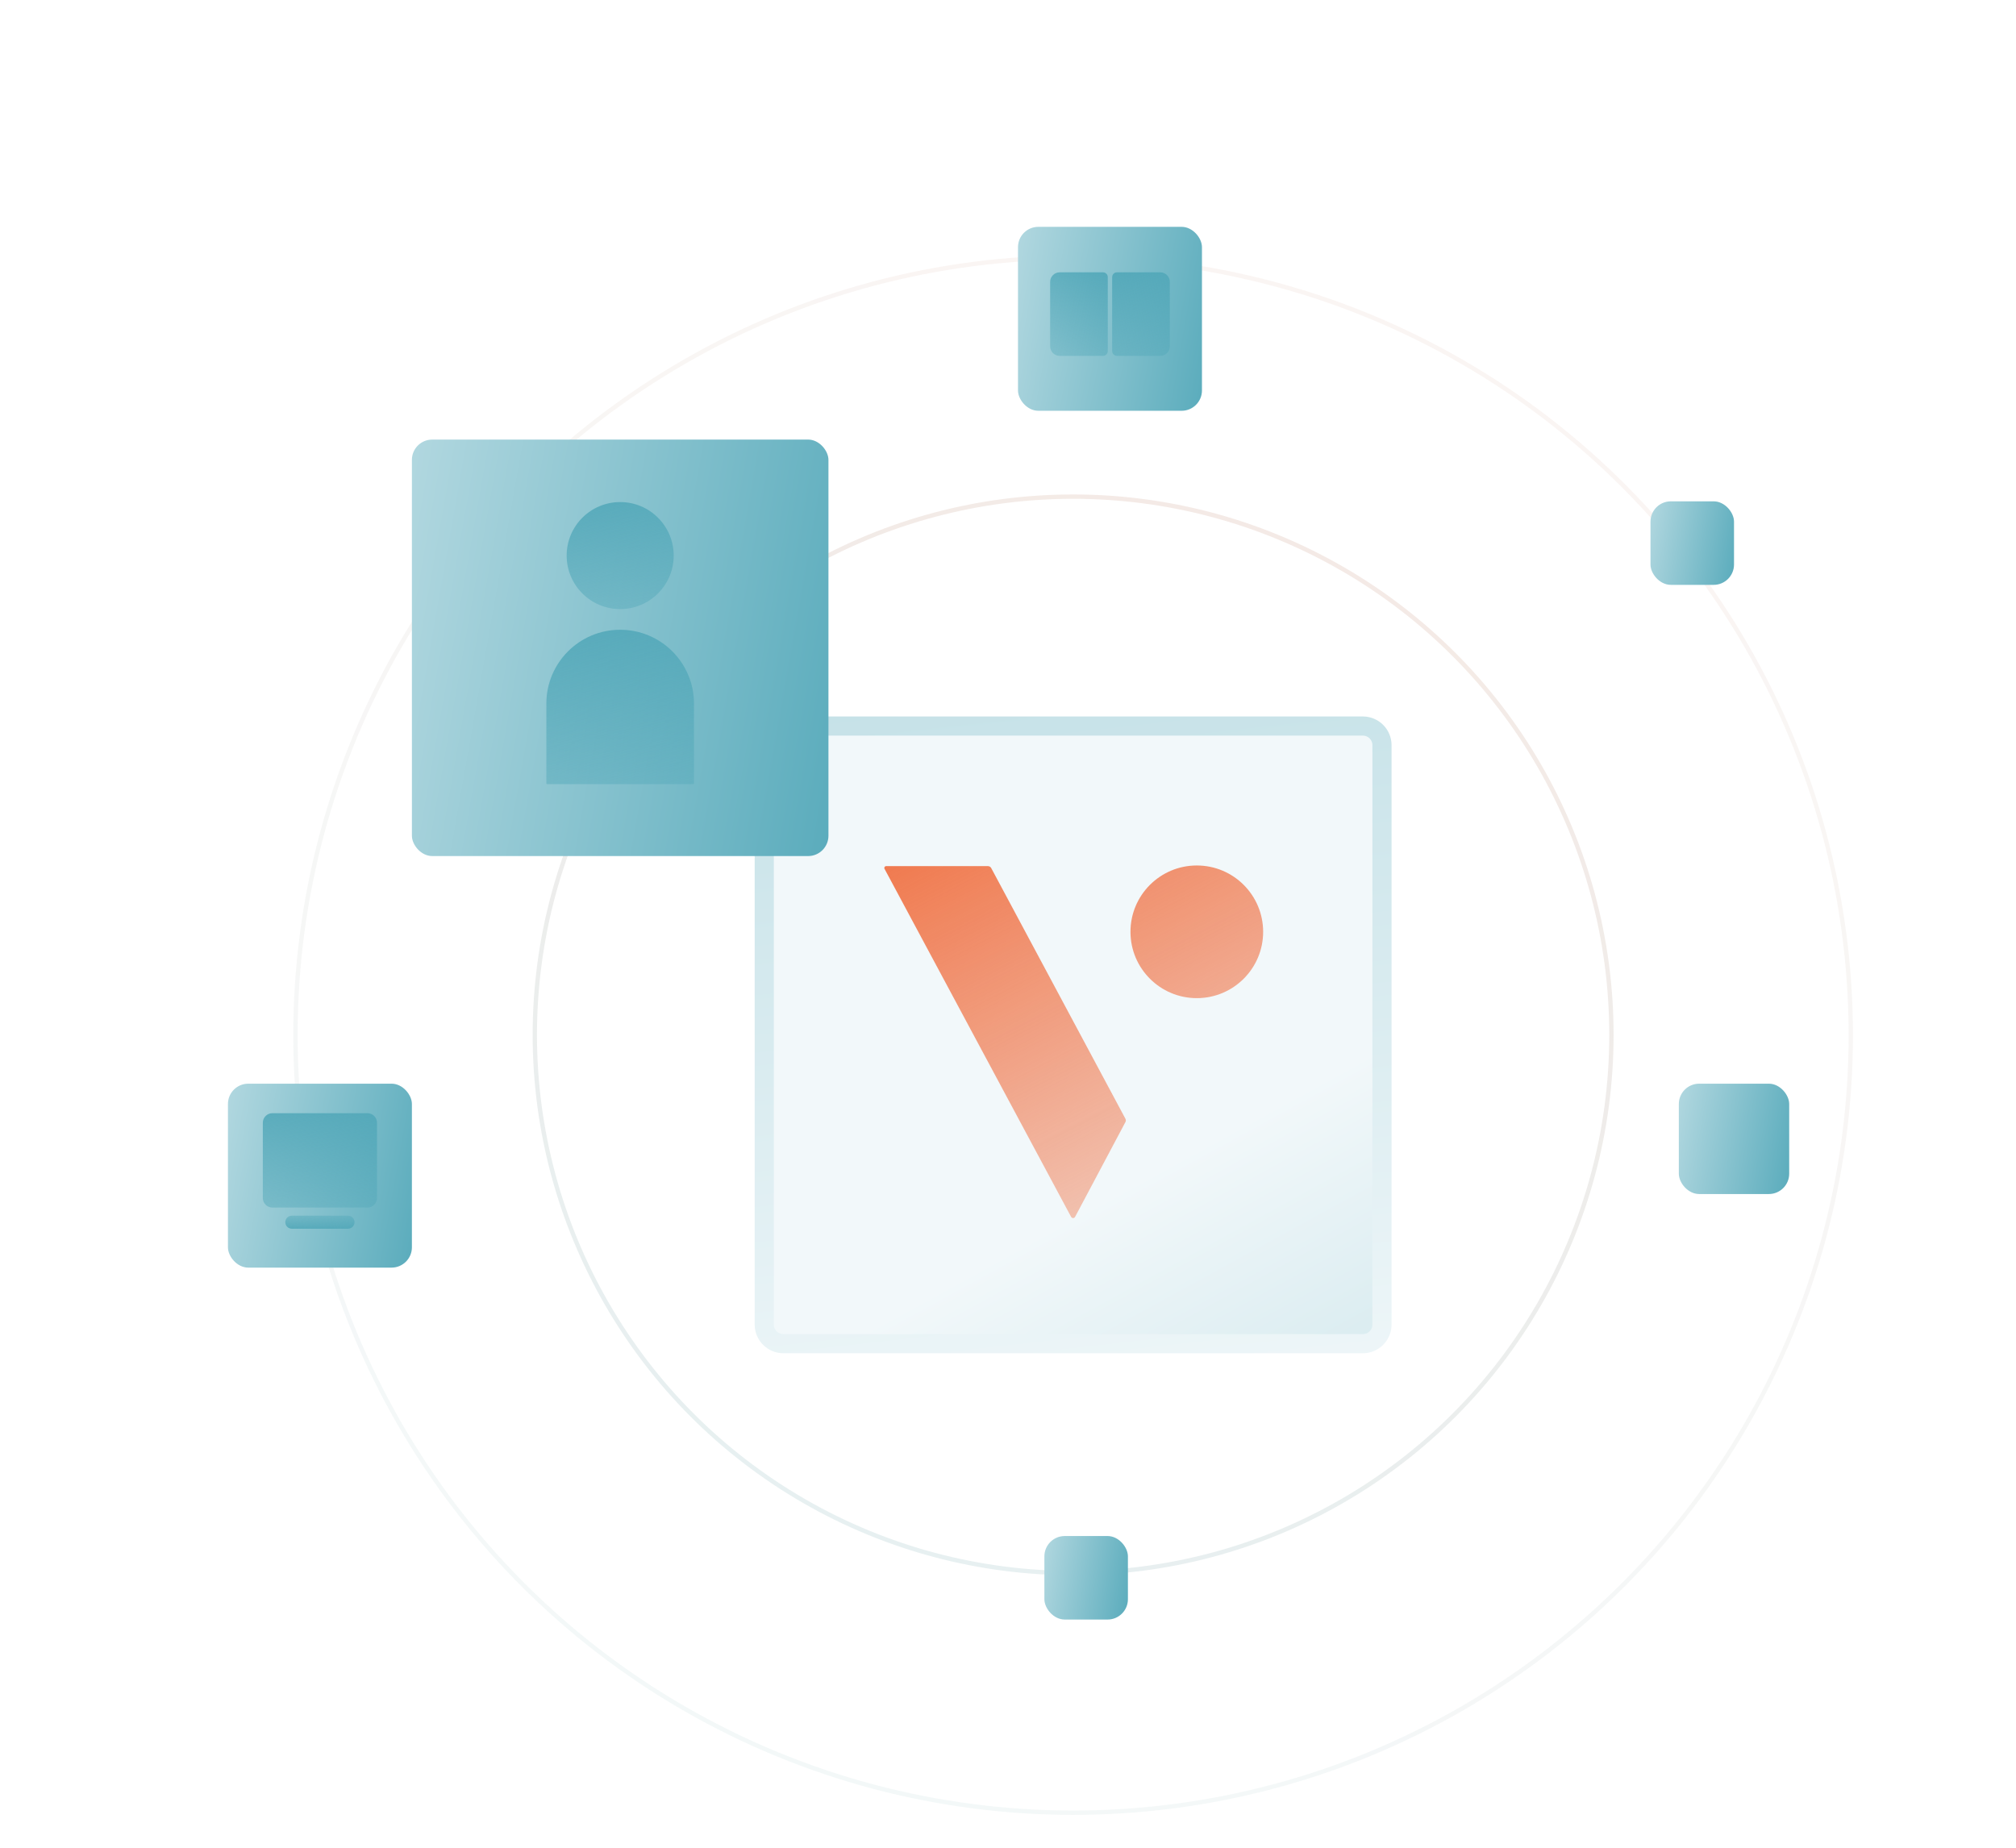
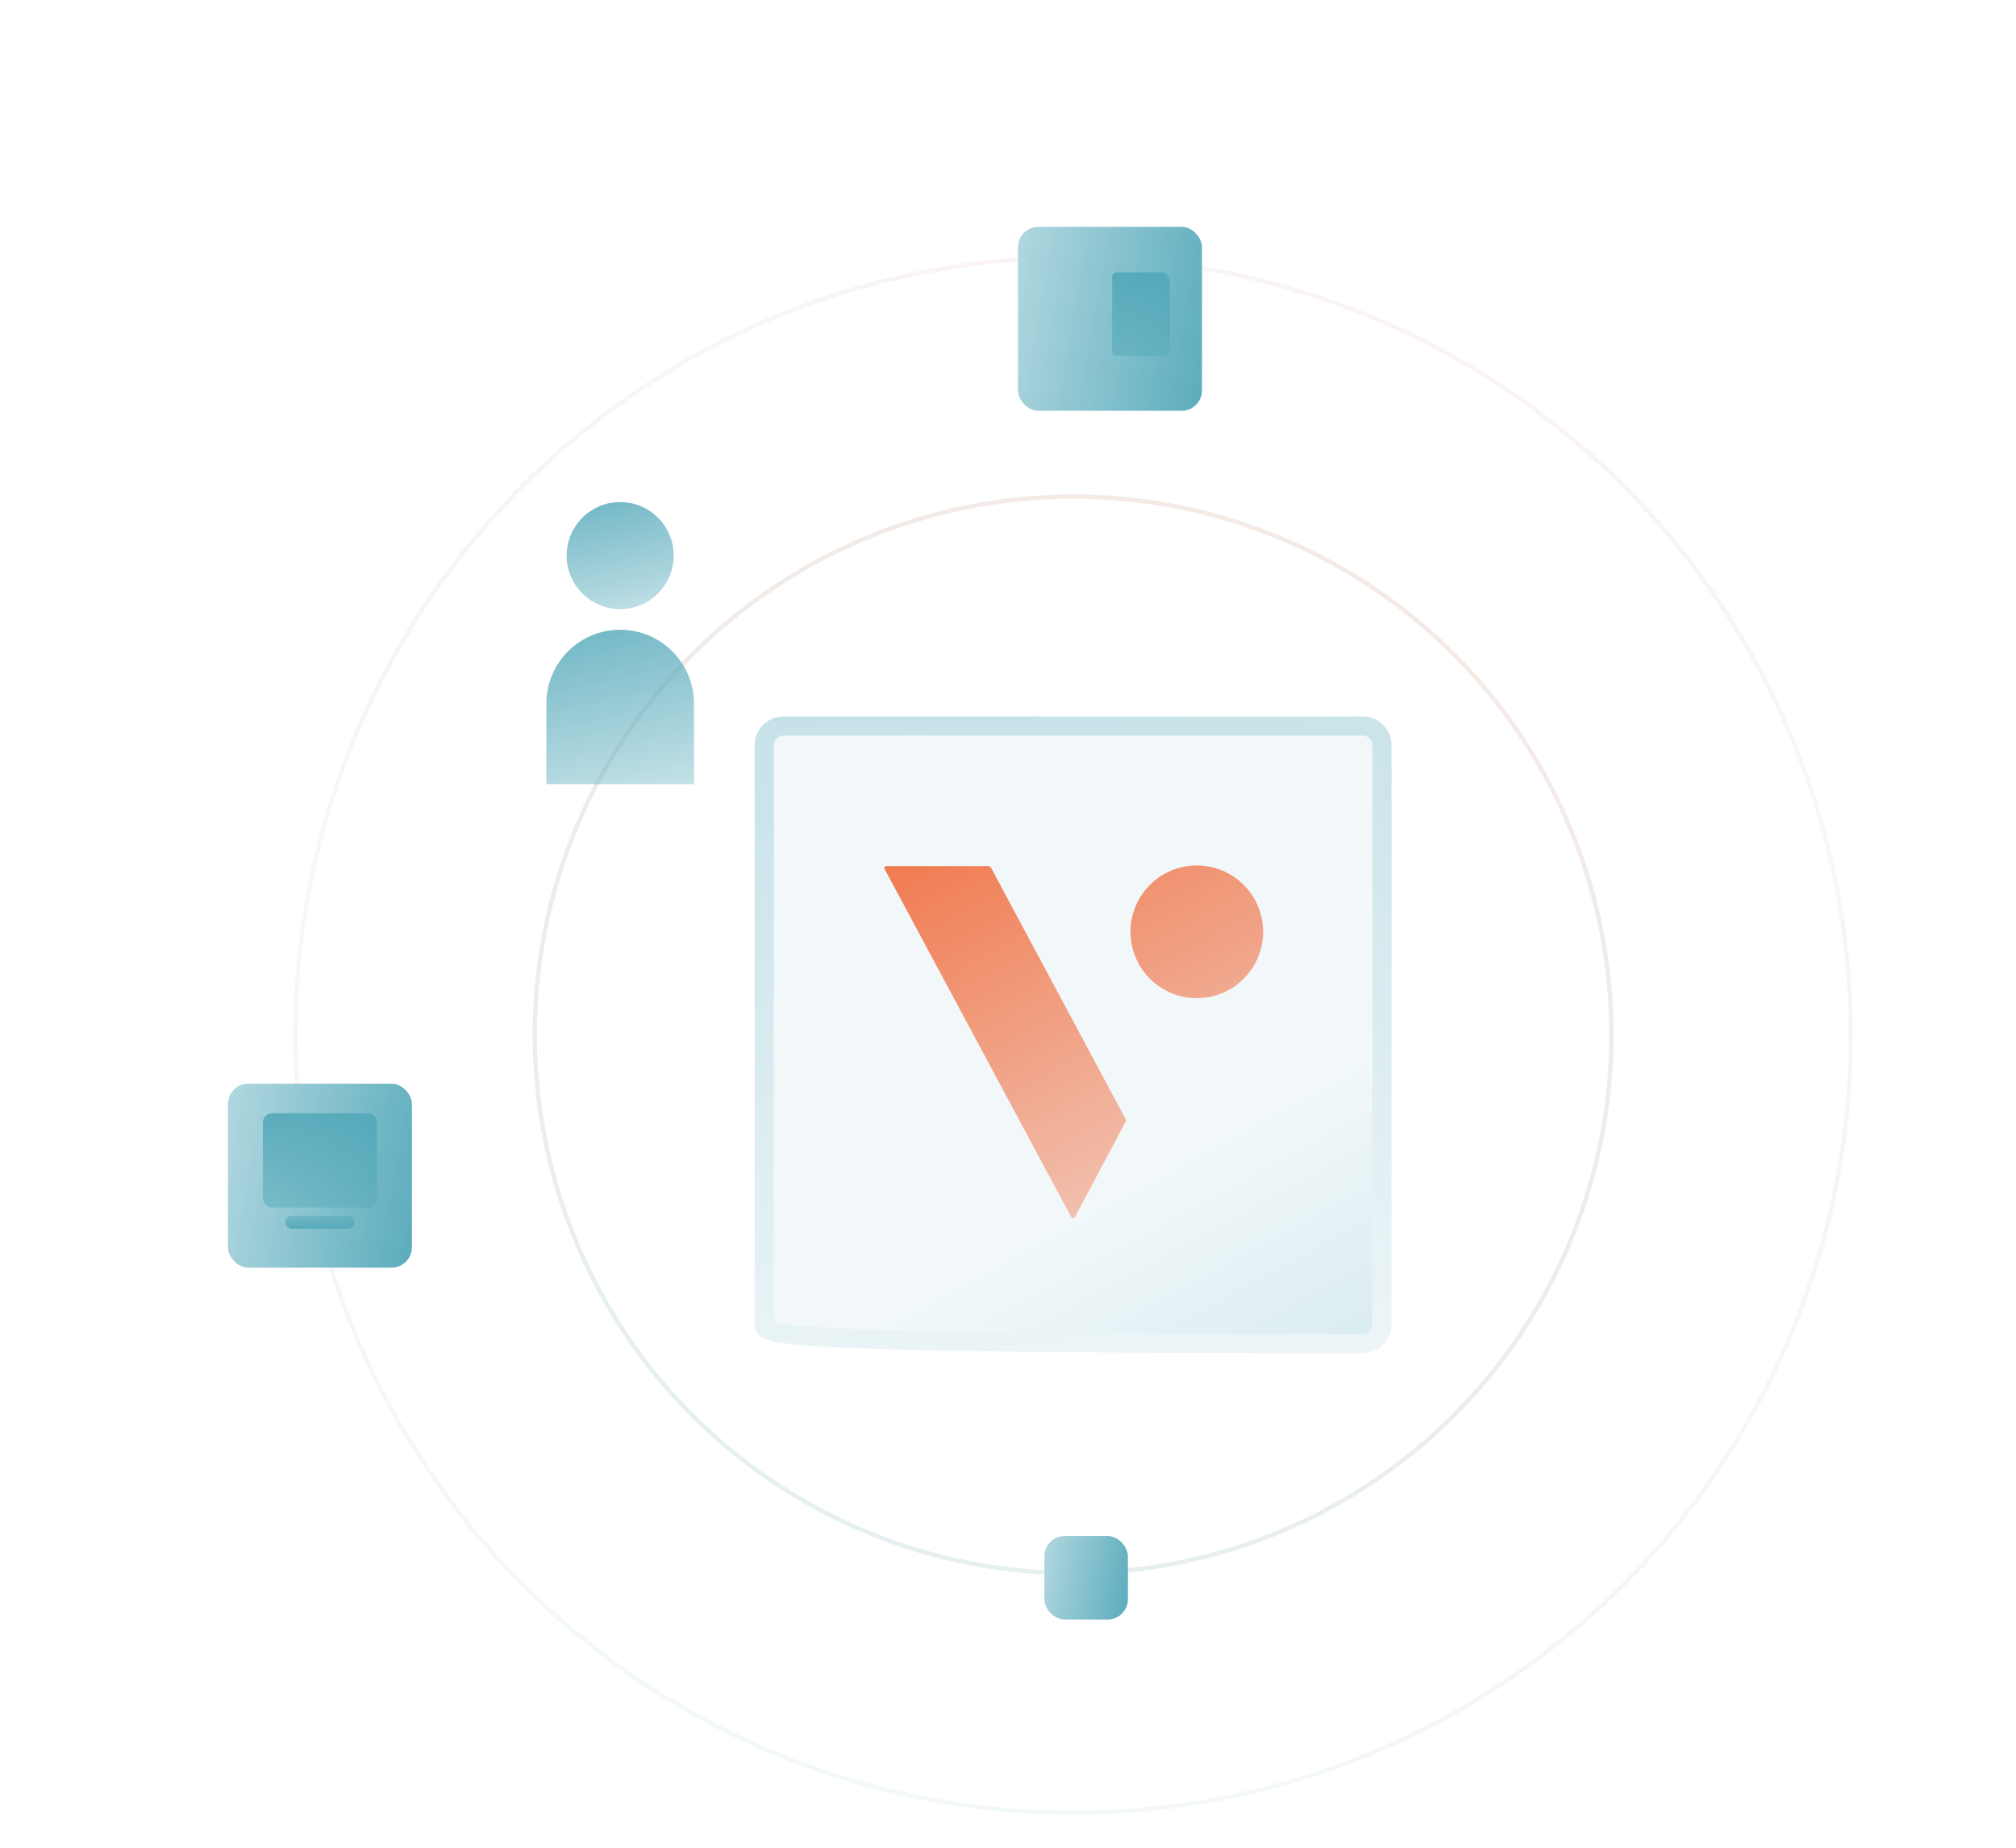
<svg xmlns="http://www.w3.org/2000/svg" width="842" height="772" viewBox="0 0 842 772" fill="none">
  <circle opacity="0.16" cx="448.198" cy="432.281" r="224.828" stroke="url(#paint0_linear_2489_361)" stroke-width="1.808" stroke-linecap="round" stroke-linejoin="round" />
  <circle opacity="0.08" cx="448.199" cy="432.407" r="324.801" stroke="url(#paint1_linear_2489_361)" stroke-width="1.808" stroke-linecap="round" stroke-linejoin="round" />
-   <path d="M319.198 311.281C319.198 306.863 322.78 303.281 327.198 303.281H569.198C573.617 303.281 577.198 306.863 577.198 311.281V553.281C577.198 557.7 573.617 561.281 569.198 561.281H327.198C322.78 561.281 319.198 557.7 319.198 553.281V311.281Z" fill="url(#paint2_linear_2489_361)" stroke="url(#paint3_linear_2489_361)" stroke-width="8" />
+   <path d="M319.198 311.281C319.198 306.863 322.78 303.281 327.198 303.281H569.198C573.617 303.281 577.198 306.863 577.198 311.281V553.281C577.198 557.7 573.617 561.281 569.198 561.281C322.78 561.281 319.198 557.7 319.198 553.281V311.281Z" fill="url(#paint2_linear_2489_361)" stroke="url(#paint3_linear_2489_361)" stroke-width="8" />
  <g filter="url(#filter0_iif_2489_361)">
    <path d="M412.346 359.042C412.904 359.042 413.416 359.348 413.679 359.84L469.727 464.547C469.965 464.991 469.965 465.524 469.729 465.969L448.716 505.544C448.361 506.211 447.405 506.214 447.048 505.548L369.114 360.154C368.844 359.651 369.209 359.042 369.78 359.042H412.346ZM499.551 358.768C514.852 358.768 527.256 371.173 527.257 386.476C527.257 401.778 514.852 414.184 499.551 414.185C484.249 414.185 471.844 401.779 471.844 386.476C471.844 371.173 484.249 358.768 499.551 358.768Z" fill="url(#paint4_linear_2489_361)" fill-opacity="0.9" />
  </g>
  <g filter="url(#filter1_d_2489_361)">
-     <rect x="701.179" y="450.711" width="46.092" height="46.092" rx="8.49" fill="url(#paint5_linear_2489_361)" />
-   </g>
+     </g>
  <g filter="url(#filter2_d_2489_361)">
    <rect x="436.196" y="639.666" width="34.886" height="34.886" rx="8.49" fill="url(#paint6_linear_2489_361)" />
  </g>
  <g filter="url(#filter3_d_2489_361)">
-     <rect x="689.339" y="207.453" width="34.886" height="34.886" rx="8.49" fill="url(#paint7_linear_2489_361)" />
-   </g>
+     </g>
  <g filter="url(#filter4_d_2489_361)">
-     <rect x="172.035" y="181.654" width="173.973" height="173.973" rx="8.49" fill="url(#paint8_linear_2489_361)" />
-   </g>
+     </g>
  <circle cx="259.022" cy="232.075" r="22.352" fill="url(#paint9_linear_2489_361)" />
  <path d="M228.194 293.89C228.194 276.864 241.996 263.062 259.021 263.062C276.047 263.062 289.848 276.864 289.848 293.89V327.259C289.848 327.425 289.714 327.559 289.548 327.559H228.494C228.329 327.559 228.194 327.425 228.194 327.259V293.89Z" fill="url(#paint10_linear_2489_361)" />
  <g filter="url(#filter5_d_2489_361)">
    <rect x="95.201" y="450.711" width="76.834" height="76.834" rx="8.49" fill="url(#paint11_linear_2489_361)" />
  </g>
  <path d="M109.771 469C109.771 466.791 111.561 465 113.771 465H153.465C155.674 465 157.465 466.791 157.465 469V500.425C157.465 502.634 155.674 504.425 153.465 504.425H113.771C111.561 504.425 109.771 502.634 109.771 500.425V469Z" fill="url(#paint12_linear_2489_361)" />
  <path d="M119.161 510.533C119.161 512.036 120.379 513.254 121.882 513.254H145.355C146.858 513.254 148.076 512.036 148.076 510.533C148.076 509.031 146.858 507.812 145.355 507.812H121.882C120.379 507.812 119.161 509.031 119.161 510.533Z" fill="url(#paint13_linear_2489_361)" />
  <g filter="url(#filter6_d_2489_361)">
    <rect x="425.174" y="92.791" width="76.834" height="76.834" rx="8.49" fill="url(#paint14_linear_2489_361)" />
  </g>
-   <path d="M462.676 115.754C462.676 114.649 461.78 113.754 460.676 113.754H442.599C440.39 113.754 438.599 115.545 438.599 117.754V144.661C438.599 146.871 440.39 148.661 442.599 148.661H460.676C461.78 148.661 462.676 147.766 462.676 146.661V115.754Z" fill="url(#paint15_linear_2489_361)" />
  <path d="M464.506 115.754C464.506 114.649 465.401 113.754 466.506 113.754H484.582C486.791 113.754 488.582 115.545 488.582 117.754V144.661C488.582 146.871 486.791 148.661 484.582 148.661H466.506C465.401 148.661 464.506 147.766 464.506 146.661V115.754Z" fill="url(#paint16_linear_2489_361)" />
  <defs>
    <filter id="filter0_iif_2489_361" x="368.947" y="358.691" width="158.617" height="148.582" filterUnits="userSpaceOnUse" color-interpolation-filters="sRGB">
      <feFlood flood-opacity="0" result="BackgroundImageFix" />
      <feBlend mode="normal" in="SourceGraphic" in2="BackgroundImageFix" result="shape" />
      <feColorMatrix in="SourceAlpha" type="matrix" values="0 0 0 0 0 0 0 0 0 0 0 0 0 0 0 0 0 0 127 0" result="hardAlpha" />
      <feOffset dy="1.226" />
      <feGaussianBlur stdDeviation="0.613" />
      <feComposite in2="hardAlpha" operator="arithmetic" k2="-1" k3="1" />
      <feColorMatrix type="matrix" values="0 0 0 0 0.012 0 0 0 0 0.129 0 0 0 0 0.153 0 0 0 0.1 0" />
      <feBlend mode="normal" in2="shape" result="effect1_innerShadow_2489_361" />
      <feColorMatrix in="SourceAlpha" type="matrix" values="0 0 0 0 0 0 0 0 0 0 0 0 0 0 0 0 0 0 127 0" result="hardAlpha" />
      <feOffset dx="0.307" dy="1.533" />
      <feGaussianBlur stdDeviation="0.552" />
      <feComposite in2="hardAlpha" operator="arithmetic" k2="-1" k3="1" />
      <feColorMatrix type="matrix" values="0 0 0 0 0.687 0 0 0 0 0.313 0 0 0 0 0.172 0 0 0 1 0" />
      <feBlend mode="normal" in2="effect1_innerShadow_2489_361" result="effect2_innerShadow_2489_361" />
      <feGaussianBlur stdDeviation="0.038" result="effect3_foregroundBlur_2489_361" />
    </filter>
    <filter id="filter1_d_2489_361" x="606.58" y="358.078" width="235.289" height="235.289" filterUnits="userSpaceOnUse" color-interpolation-filters="sRGB">
      <feFlood flood-opacity="0" result="BackgroundImageFix" />
      <feColorMatrix in="SourceAlpha" type="matrix" values="0 0 0 0 0 0 0 0 0 0 0 0 0 0 0 0 0 0 127 0" result="hardAlpha" />
      <feOffset dy="1.965" />
      <feGaussianBlur stdDeviation="47.299" />
      <feComposite in2="hardAlpha" operator="out" />
      <feColorMatrix type="matrix" values="0 0 0 0 1 0 0 0 0 1 0 0 0 0 1 0 0 0 0.1 0" />
      <feBlend mode="normal" in2="BackgroundImageFix" result="effect1_dropShadow_2489_361" />
      <feBlend mode="normal" in="SourceGraphic" in2="effect1_dropShadow_2489_361" result="shape" />
    </filter>
    <filter id="filter2_d_2489_361" x="341.598" y="547.033" width="224.083" height="224.082" filterUnits="userSpaceOnUse" color-interpolation-filters="sRGB">
      <feFlood flood-opacity="0" result="BackgroundImageFix" />
      <feColorMatrix in="SourceAlpha" type="matrix" values="0 0 0 0 0 0 0 0 0 0 0 0 0 0 0 0 0 0 127 0" result="hardAlpha" />
      <feOffset dy="1.965" />
      <feGaussianBlur stdDeviation="47.299" />
      <feComposite in2="hardAlpha" operator="out" />
      <feColorMatrix type="matrix" values="0 0 0 0 1 0 0 0 0 1 0 0 0 0 1 0 0 0 0.1 0" />
      <feBlend mode="normal" in2="BackgroundImageFix" result="effect1_dropShadow_2489_361" />
      <feBlend mode="normal" in="SourceGraphic" in2="effect1_dropShadow_2489_361" result="shape" />
    </filter>
    <filter id="filter3_d_2489_361" x="594.74" y="114.82" width="224.083" height="224.084" filterUnits="userSpaceOnUse" color-interpolation-filters="sRGB">
      <feFlood flood-opacity="0" result="BackgroundImageFix" />
      <feColorMatrix in="SourceAlpha" type="matrix" values="0 0 0 0 0 0 0 0 0 0 0 0 0 0 0 0 0 0 127 0" result="hardAlpha" />
      <feOffset dy="1.965" />
      <feGaussianBlur stdDeviation="47.299" />
      <feComposite in2="hardAlpha" operator="out" />
      <feColorMatrix type="matrix" values="0 0 0 0 1 0 0 0 0 1 0 0 0 0 1 0 0 0 0.1 0" />
      <feBlend mode="normal" in2="BackgroundImageFix" result="effect1_dropShadow_2489_361" />
      <feBlend mode="normal" in="SourceGraphic" in2="effect1_dropShadow_2489_361" result="shape" />
    </filter>
    <filter id="filter4_d_2489_361" x="77.437" y="89.021" width="363.17" height="363.17" filterUnits="userSpaceOnUse" color-interpolation-filters="sRGB">
      <feFlood flood-opacity="0" result="BackgroundImageFix" />
      <feColorMatrix in="SourceAlpha" type="matrix" values="0 0 0 0 0 0 0 0 0 0 0 0 0 0 0 0 0 0 127 0" result="hardAlpha" />
      <feOffset dy="1.965" />
      <feGaussianBlur stdDeviation="47.299" />
      <feComposite in2="hardAlpha" operator="out" />
      <feColorMatrix type="matrix" values="0 0 0 0 1 0 0 0 0 1 0 0 0 0 1 0 0 0 0.1 0" />
      <feBlend mode="normal" in2="BackgroundImageFix" result="effect1_dropShadow_2489_361" />
      <feBlend mode="normal" in="SourceGraphic" in2="effect1_dropShadow_2489_361" result="shape" />
    </filter>
    <filter id="filter5_d_2489_361" x="0.603" y="358.078" width="266.031" height="266.031" filterUnits="userSpaceOnUse" color-interpolation-filters="sRGB">
      <feFlood flood-opacity="0" result="BackgroundImageFix" />
      <feColorMatrix in="SourceAlpha" type="matrix" values="0 0 0 0 0 0 0 0 0 0 0 0 0 0 0 0 0 0 127 0" result="hardAlpha" />
      <feOffset dy="1.965" />
      <feGaussianBlur stdDeviation="47.299" />
      <feComposite in2="hardAlpha" operator="out" />
      <feColorMatrix type="matrix" values="0 0 0 0 1 0 0 0 0 1 0 0 0 0 1 0 0 0 0.1 0" />
      <feBlend mode="normal" in2="BackgroundImageFix" result="effect1_dropShadow_2489_361" />
      <feBlend mode="normal" in="SourceGraphic" in2="effect1_dropShadow_2489_361" result="shape" />
    </filter>
    <filter id="filter6_d_2489_361" x="330.575" y="0.158" width="266.031" height="266.031" filterUnits="userSpaceOnUse" color-interpolation-filters="sRGB">
      <feFlood flood-opacity="0" result="BackgroundImageFix" />
      <feColorMatrix in="SourceAlpha" type="matrix" values="0 0 0 0 0 0 0 0 0 0 0 0 0 0 0 0 0 0 127 0" result="hardAlpha" />
      <feOffset dy="1.965" />
      <feGaussianBlur stdDeviation="47.299" />
      <feComposite in2="hardAlpha" operator="out" />
      <feColorMatrix type="matrix" values="0 0 0 0 1 0 0 0 0 1 0 0 0 0 1 0 0 0 0.1 0" />
      <feBlend mode="normal" in2="BackgroundImageFix" result="effect1_dropShadow_2489_361" />
      <feBlend mode="normal" in="SourceGraphic" in2="effect1_dropShadow_2489_361" result="shape" />
    </filter>
    <linearGradient id="paint0_linear_2489_361" x1="767.071" y1="33.463" x2="436.384" y2="844.729" gradientUnits="userSpaceOnUse">
      <stop stop-color="#F06B3B" />
      <stop offset="1" stop-color="#49ADC0" />
    </linearGradient>
    <linearGradient id="paint1_linear_2489_361" x1="908.864" y1="-143.753" x2="431.132" y2="1028.26" gradientUnits="userSpaceOnUse">
      <stop stop-color="#F06B3B" />
      <stop offset="1" stop-color="#49ADC0" />
    </linearGradient>
    <linearGradient id="paint2_linear_2489_361" x1="488.312" y1="1349.02" x2="124.384" y2="685.184" gradientUnits="userSpaceOnUse">
      <stop stop-color="#49A3B5" />
      <stop offset="1" stop-color="#F2F8FA" />
    </linearGradient>
    <linearGradient id="paint3_linear_2489_361" x1="429.501" y1="-179.371" x2="517.6" y2="606.926" gradientUnits="userSpaceOnUse">
      <stop stop-color="#87C2CE" />
      <stop offset="1" stop-color="#F2F8FA" />
    </linearGradient>
    <linearGradient id="paint4_linear_2489_361" x1="364.81" y1="357.332" x2="449.44" y2="520.104" gradientUnits="userSpaceOnUse">
      <stop stop-color="#F06B3B" />
      <stop offset="1" stop-color="#F06B3B" stop-opacity="0.4" />
    </linearGradient>
    <linearGradient id="paint5_linear_2489_361" x1="758.349" y1="496.803" x2="655.581" y2="478.667" gradientUnits="userSpaceOnUse">
      <stop stop-color="#49A3B5" />
      <stop offset="1" stop-color="#F2F8FA" />
    </linearGradient>
    <linearGradient id="paint6_linear_2489_361" x1="479.467" y1="674.552" x2="401.685" y2="660.825" gradientUnits="userSpaceOnUse">
      <stop stop-color="#49A3B5" />
      <stop offset="1" stop-color="#F2F8FA" />
    </linearGradient>
    <linearGradient id="paint7_linear_2489_361" x1="732.61" y1="242.339" x2="654.827" y2="228.612" gradientUnits="userSpaceOnUse">
      <stop stop-color="#49A3B5" />
      <stop offset="1" stop-color="#F2F8FA" />
    </linearGradient>
    <linearGradient id="paint8_linear_2489_361" x1="387.823" y1="355.627" x2="-0.072" y2="287.173" gradientUnits="userSpaceOnUse">
      <stop stop-color="#49A3B5" />
      <stop offset="1" stop-color="#F2F8FA" />
    </linearGradient>
    <linearGradient id="paint9_linear_2489_361" x1="256.764" y1="297.728" x2="232.868" y2="186.146" gradientUnits="userSpaceOnUse">
      <stop stop-color="#49A3B5" stop-opacity="0" />
      <stop offset="1" stop-color="#49A3B5" />
    </linearGradient>
    <linearGradient id="paint10_linear_2489_361" x1="255.907" y1="390.031" x2="219.99" y2="229.711" gradientUnits="userSpaceOnUse">
      <stop stop-color="#49A3B5" stop-opacity="0" />
      <stop offset="1" stop-color="#49A3B5" />
    </linearGradient>
    <linearGradient id="paint11_linear_2489_361" x1="190.502" y1="527.545" x2="19.191" y2="497.312" gradientUnits="userSpaceOnUse">
      <stop stop-color="#49A3B5" />
      <stop offset="1" stop-color="#F2F8FA" />
    </linearGradient>
    <linearGradient id="paint12_linear_2489_361" x1="131.209" y1="542.612" x2="113.543" y2="442.821" gradientUnits="userSpaceOnUse">
      <stop stop-color="#49A3B5" stop-opacity="0" />
      <stop offset="1" stop-color="#49A3B5" />
    </linearGradient>
    <linearGradient id="paint13_linear_2489_361" x1="132.158" y1="502.542" x2="131.586" y2="516.724" gradientUnits="userSpaceOnUse">
      <stop stop-color="#49A3B5" stop-opacity="0" />
      <stop offset="1" stop-color="#49A3B5" />
    </linearGradient>
    <linearGradient id="paint14_linear_2489_361" x1="520.475" y1="169.625" x2="349.164" y2="139.393" gradientUnits="userSpaceOnUse">
      <stop stop-color="#49A3B5" />
      <stop offset="1" stop-color="#F2F8FA" />
    </linearGradient>
    <linearGradient id="paint15_linear_2489_361" x1="451.854" y1="182.472" x2="477.66" y2="99.361" gradientUnits="userSpaceOnUse">
      <stop stop-color="#49A3B5" stop-opacity="0" />
      <stop offset="1" stop-color="#49A3B5" />
    </linearGradient>
    <linearGradient id="paint16_linear_2489_361" x1="475.328" y1="182.472" x2="449.521" y2="99.361" gradientUnits="userSpaceOnUse">
      <stop stop-color="#49A3B5" stop-opacity="0" />
      <stop offset="1" stop-color="#49A3B5" />
    </linearGradient>
  </defs>
</svg>